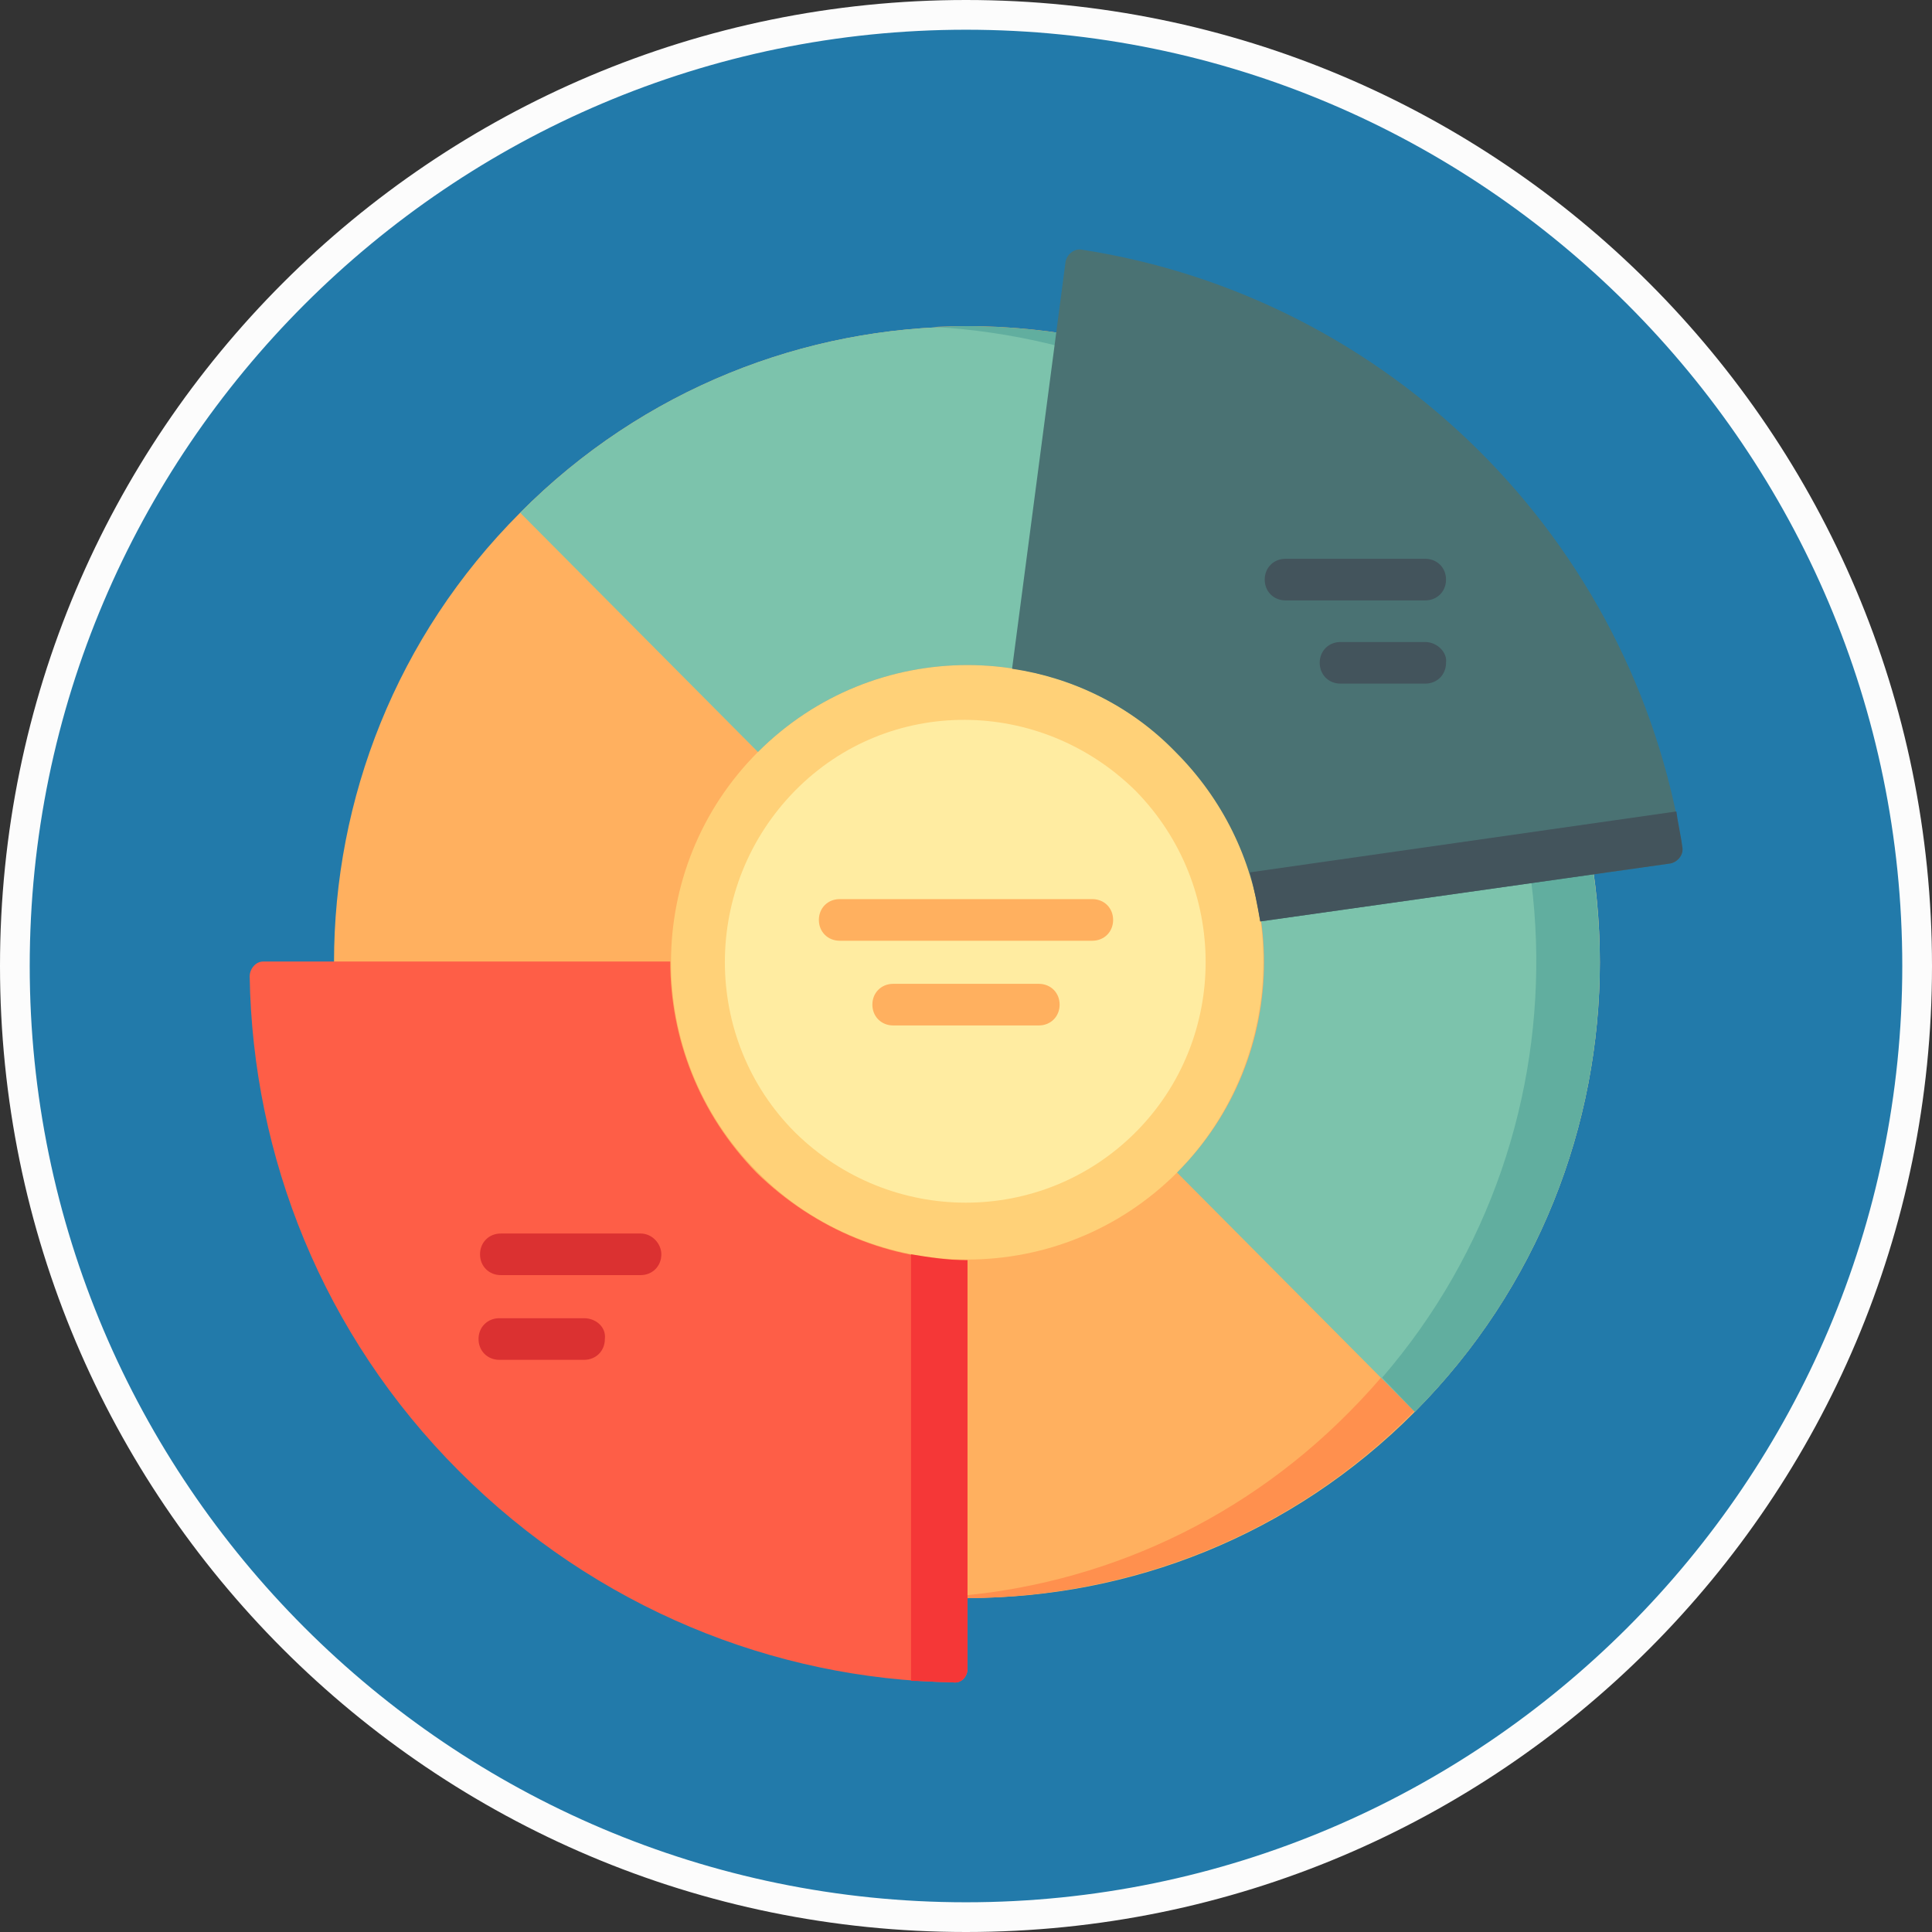
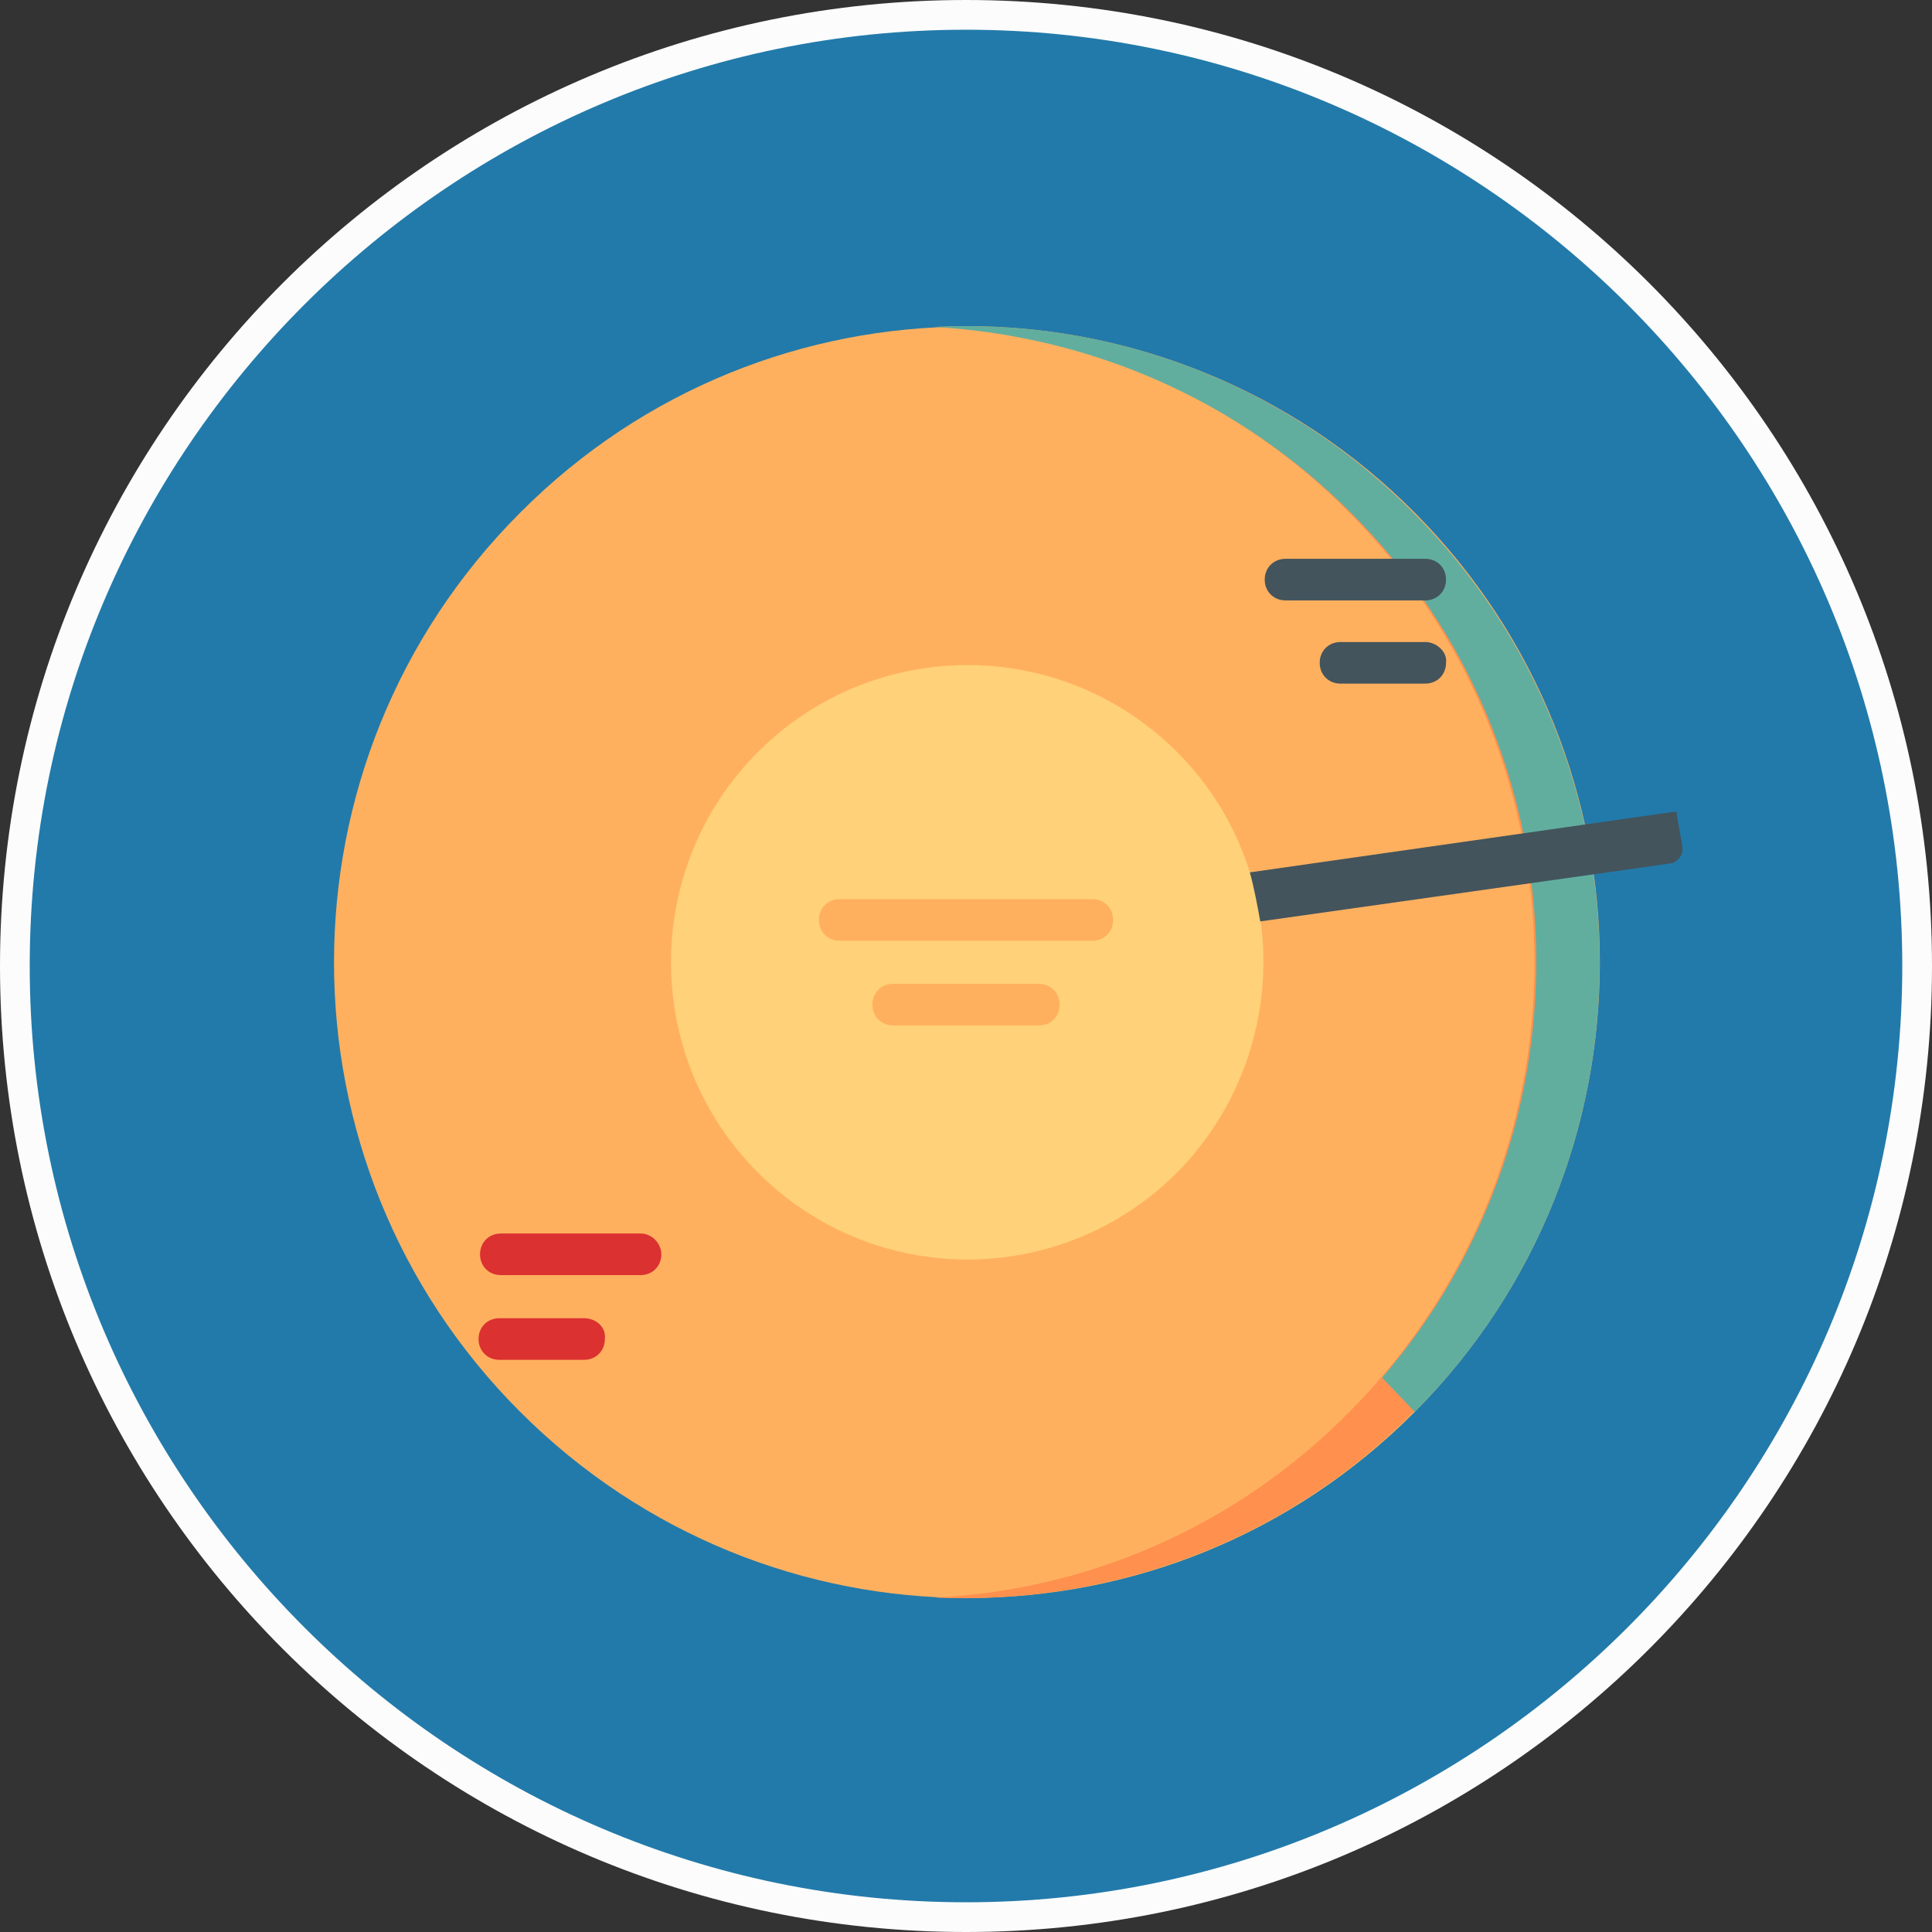
<svg xmlns="http://www.w3.org/2000/svg" version="1.1" id="Layer_1" x="0px" y="0px" viewBox="0 0 130 130" style="enable-background:new 0 0 130 130;" xml:space="preserve">
  <rect x="0" y="0" width="130" height="130" fill="#333333" stroke="none" />
  <style type="text/css">
	.st0{fill:#227AAA;}
	.st1{fill:#FCFCFC;}
	.st2{fill:#FFD178;}
	.st3{fill:#FFECA1;}
	.st4{fill:#FFB05F;}
	.st5{fill:#FF904E;}
	.st6{fill:#7CC3AC;}
	.st7{fill:#61AE9F;}
	.st8{fill:#4A7273;}
	.st9{fill:#43545C;}
	.st10{fill:#FE5E47;}
	.st11{fill:#DB3131;}
	.st12{fill:#F53737;}
</style>
  <title>Marketing-Strategy</title>
  <g id="Layer_1_1_">
    <g>
      <g>
        <circle class="st0" cx="65" cy="65" r="64" />
        <path class="st1" d="M65,2c34.7,0,63,28.3,63,63s-28.3,63-63,63S2,99.7,2,65S30.3,2,65,2 M65,0C29.1,0,0,29.1,0,65s29.1,65,65,65     s65-29.1,65-65S100.9,0,65,0L65,0z" />
      </g>
    </g>
  </g>
  <g>
    <path class="st2" d="M81.8,81.6c-9.3,9.3-24.3,9.3-33.5,0c-9.3-9.3-9.3-24.4,0-33.7s24.3-9.3,33.5,0S91,72.3,81.8,81.6z" />
-     <path class="st3" d="M76.4,76.2c-6.3,6.3-16.5,6.3-22.9,0c-6.3-6.3-6.3-16.6,0-23s16.5-6.3,22.9,0C82.7,59.6,82.7,69.9,76.4,76.2z" />
    <g>
      <path class="st4" d="M74.9,61.9c0,0.8-0.6,1.4-1.4,1.4h-17c-0.8,0-1.4-0.6-1.4-1.4c0-0.8,0.6-1.4,1.4-1.4h17    C74.3,60.5,74.9,61.1,74.9,61.9z M69.9,66.2h-9.8c-0.8,0-1.4,0.6-1.4,1.4s0.6,1.4,1.4,1.4h9.8c0.8,0,1.4-0.6,1.4-1.4    S70.7,66.2,69.9,66.2z" />
      <path class="st4" d="M35,34.5C18.3,51.2,18.3,78.3,35,95s43.6,16.7,60.2,0s16.6-43.8,0-60.5S51.6,17.8,35,34.5z M79.2,78.9    c-7.8,7.8-20.4,7.8-28.2,0s-7.8-20.5,0-28.3s20.4-7.8,28.2,0S86.9,71.1,79.2,78.9z" />
    </g>
    <path class="st5" d="M95.1,95c-8.8,8.9-20.6,13-32.2,12.5c10.2-0.5,20.2-4.7,27.9-12.5c16.6-16.7,16.6-43.8,0-60.5   C83.1,26.7,73.1,22.5,62.9,22c11.6-0.6,23.4,3.6,32.2,12.5C111.7,51.2,111.7,78.3,95.1,95z" />
-     <path class="st6" d="M95.2,34.5c16.6,16.7,16.6,43.8,0,60.5l-16-16.1c7.8-7.8,7.8-20.5,0-28.3s-20.4-7.8-28.2,0L35,34.5   C51.6,17.8,78.5,17.8,95.2,34.5z" />
    <path class="st7" d="M95.2,95l-2.2-2.3c14.5-16.8,13.8-42.3-2.1-58.2C83.1,26.7,73.1,22.6,62.9,22c11.6-0.6,23.4,3.6,32.2,12.5   C111.8,51.2,111.8,78.3,95.2,95z" />
-     <path class="st8" d="M68.1,45l3.6-27.4c0.1-0.5,0.6-0.9,1.1-0.8c20.7,3.2,37.1,19.5,40.4,40.2c0.1,0.5-0.3,1-0.8,1.1L84.8,62   c-0.6-4.2-2.5-8.2-5.7-11.4C76.1,47.5,72.2,45.6,68.1,45z" />
    <g>
      <path class="st9" d="M113.2,57c0.1,0.5-0.3,1-0.8,1.1L84.8,62c-0.2-1.1-0.4-2.2-0.7-3.3l28.7-4.1C112.9,55.4,113.1,56.2,113.2,57z    " />
      <path class="st9" d="M95.9,40.4h-9.4c-0.8,0-1.4-0.6-1.4-1.4c0-0.8,0.6-1.4,1.4-1.4h9.4c0.8,0,1.4,0.6,1.4,1.4    S96.7,40.4,95.9,40.4z M95.9,43.2h-5.7c-0.8,0-1.4,0.6-1.4,1.4s0.6,1.4,1.4,1.4h5.7c0.8,0,1.4-0.6,1.4-1.4    C97.4,43.9,96.7,43.2,95.9,43.2z" />
    </g>
-     <path class="st10" d="M65.1,84.8v27.5c0,0.5-0.4,1-1,0.9c-12-0.2-24-5-33.2-14.2C21.7,89.8,17,77.8,16.8,65.7c0-0.5,0.4-1,0.9-1   h27.4c0,5.1,1.9,10.2,5.8,14.2C54.9,82.8,60,84.8,65.1,84.8z" />
    <path class="st11" d="M44.5,84.4c0,0.8-0.6,1.4-1.4,1.4h-9.4c-0.8,0-1.4-0.6-1.4-1.4c0-0.8,0.6-1.4,1.4-1.4h9.4   C43.9,83,44.5,83.7,44.5,84.4z M39.3,88.7h-5.7c-0.8,0-1.4,0.6-1.4,1.4c0,0.8,0.6,1.4,1.4,1.4h5.7c0.8,0,1.4-0.6,1.4-1.4   C40.8,89.3,40.1,88.7,39.3,88.7z" />
-     <path class="st12" d="M61.3,84.4c1.2,0.2,2.5,0.4,3.8,0.4v27.5c0,0.5-0.4,1-1,0.9c-0.9,0-1.9-0.1-2.8-0.1V84.4z" />
  </g>
</svg>